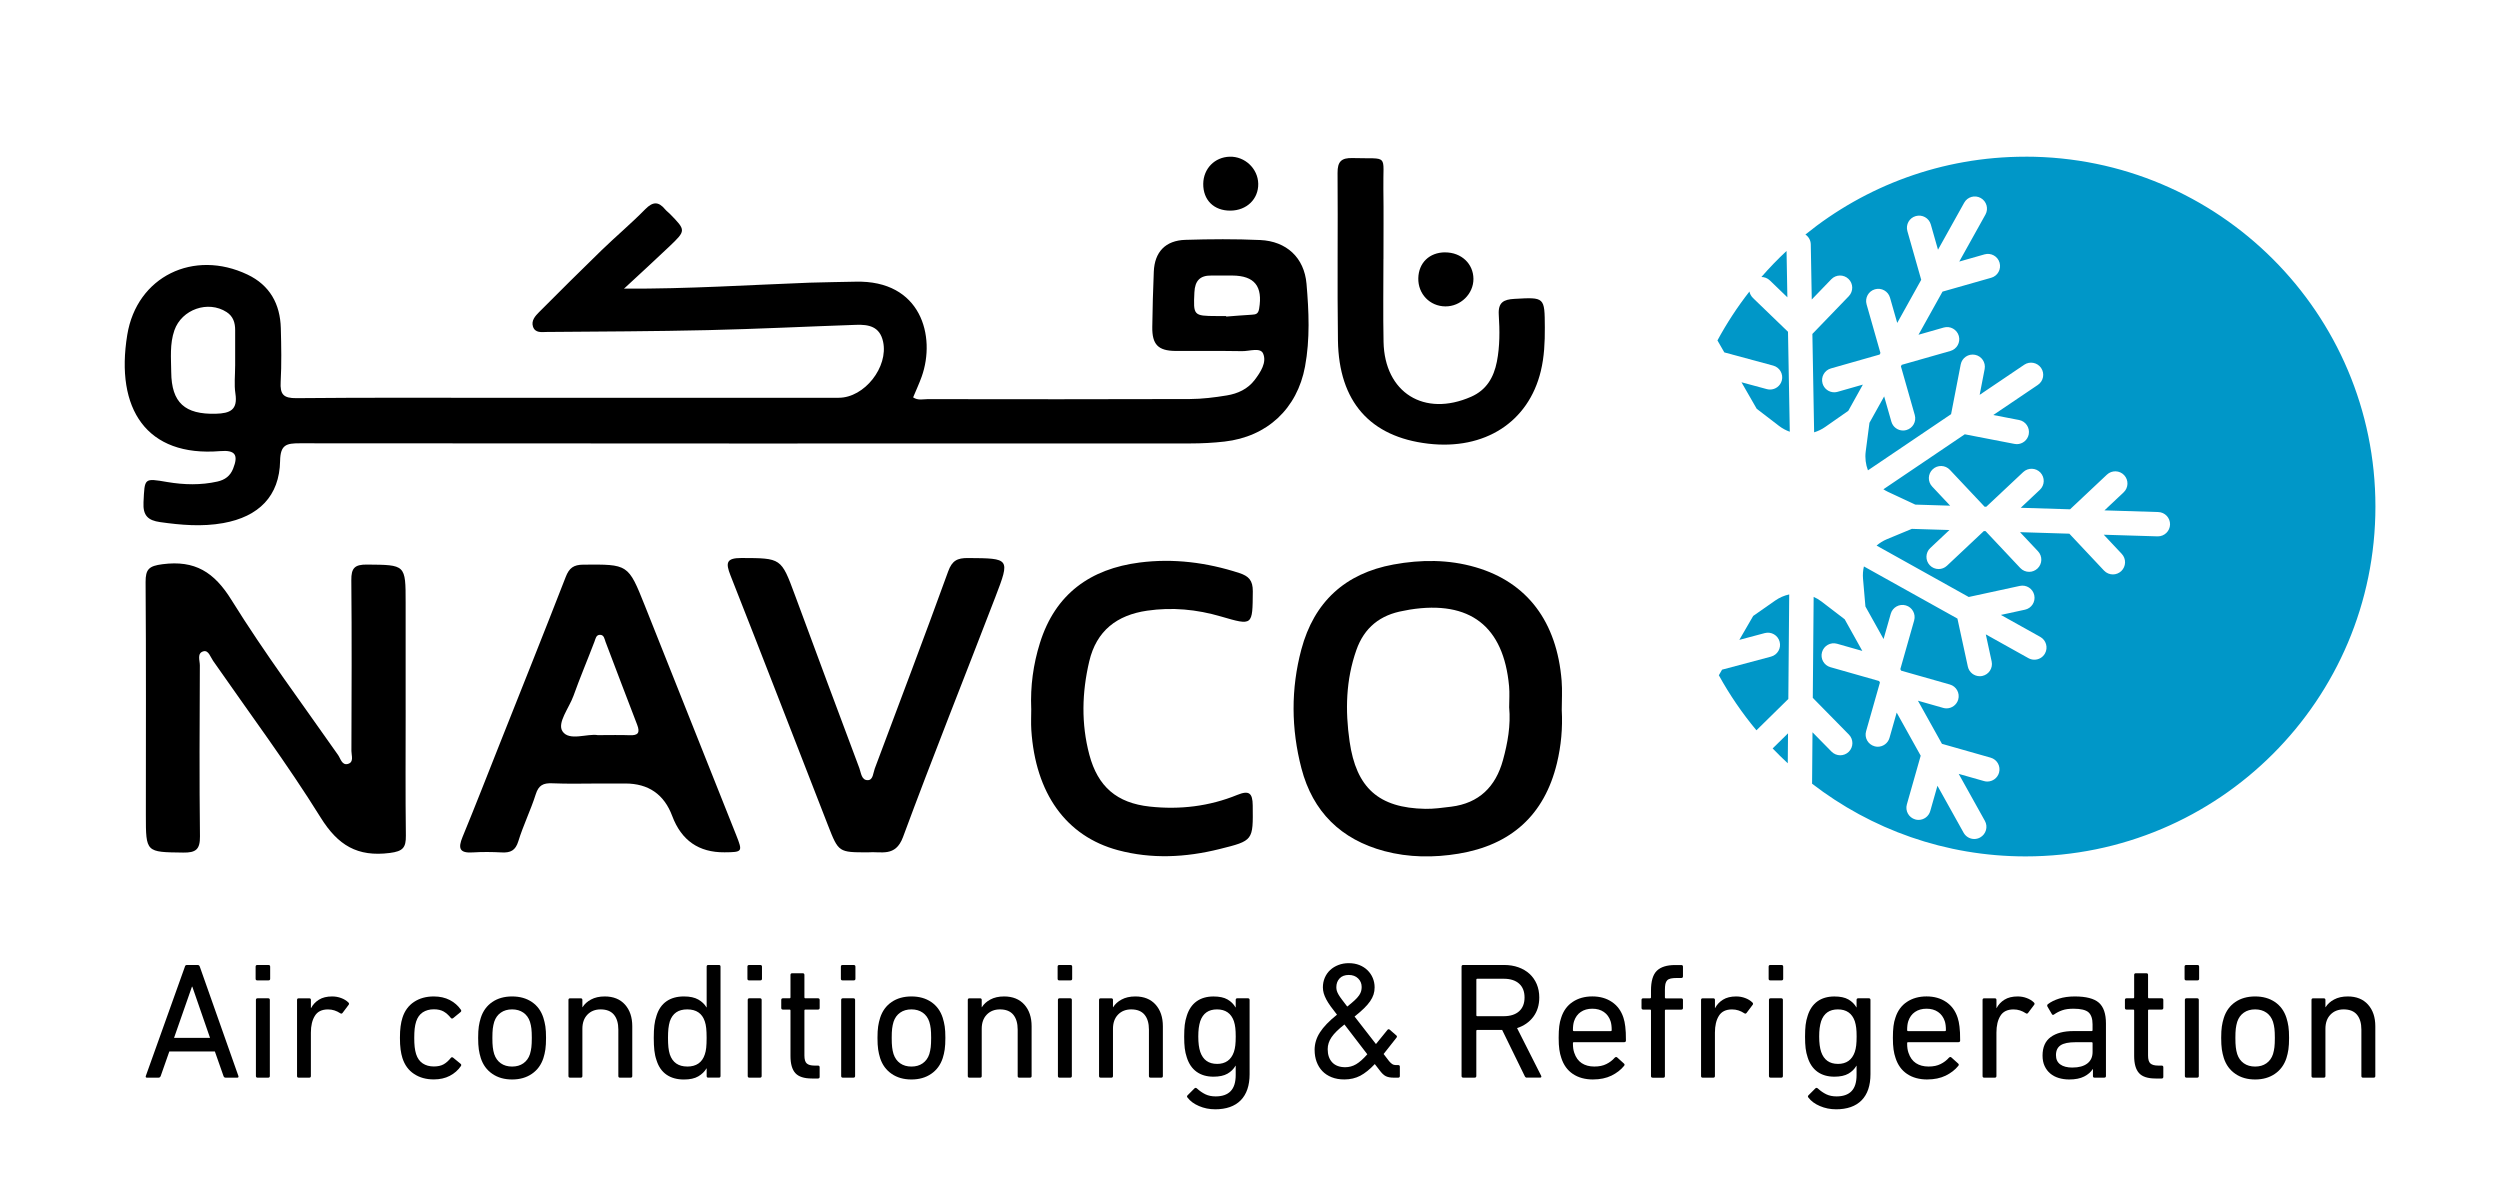
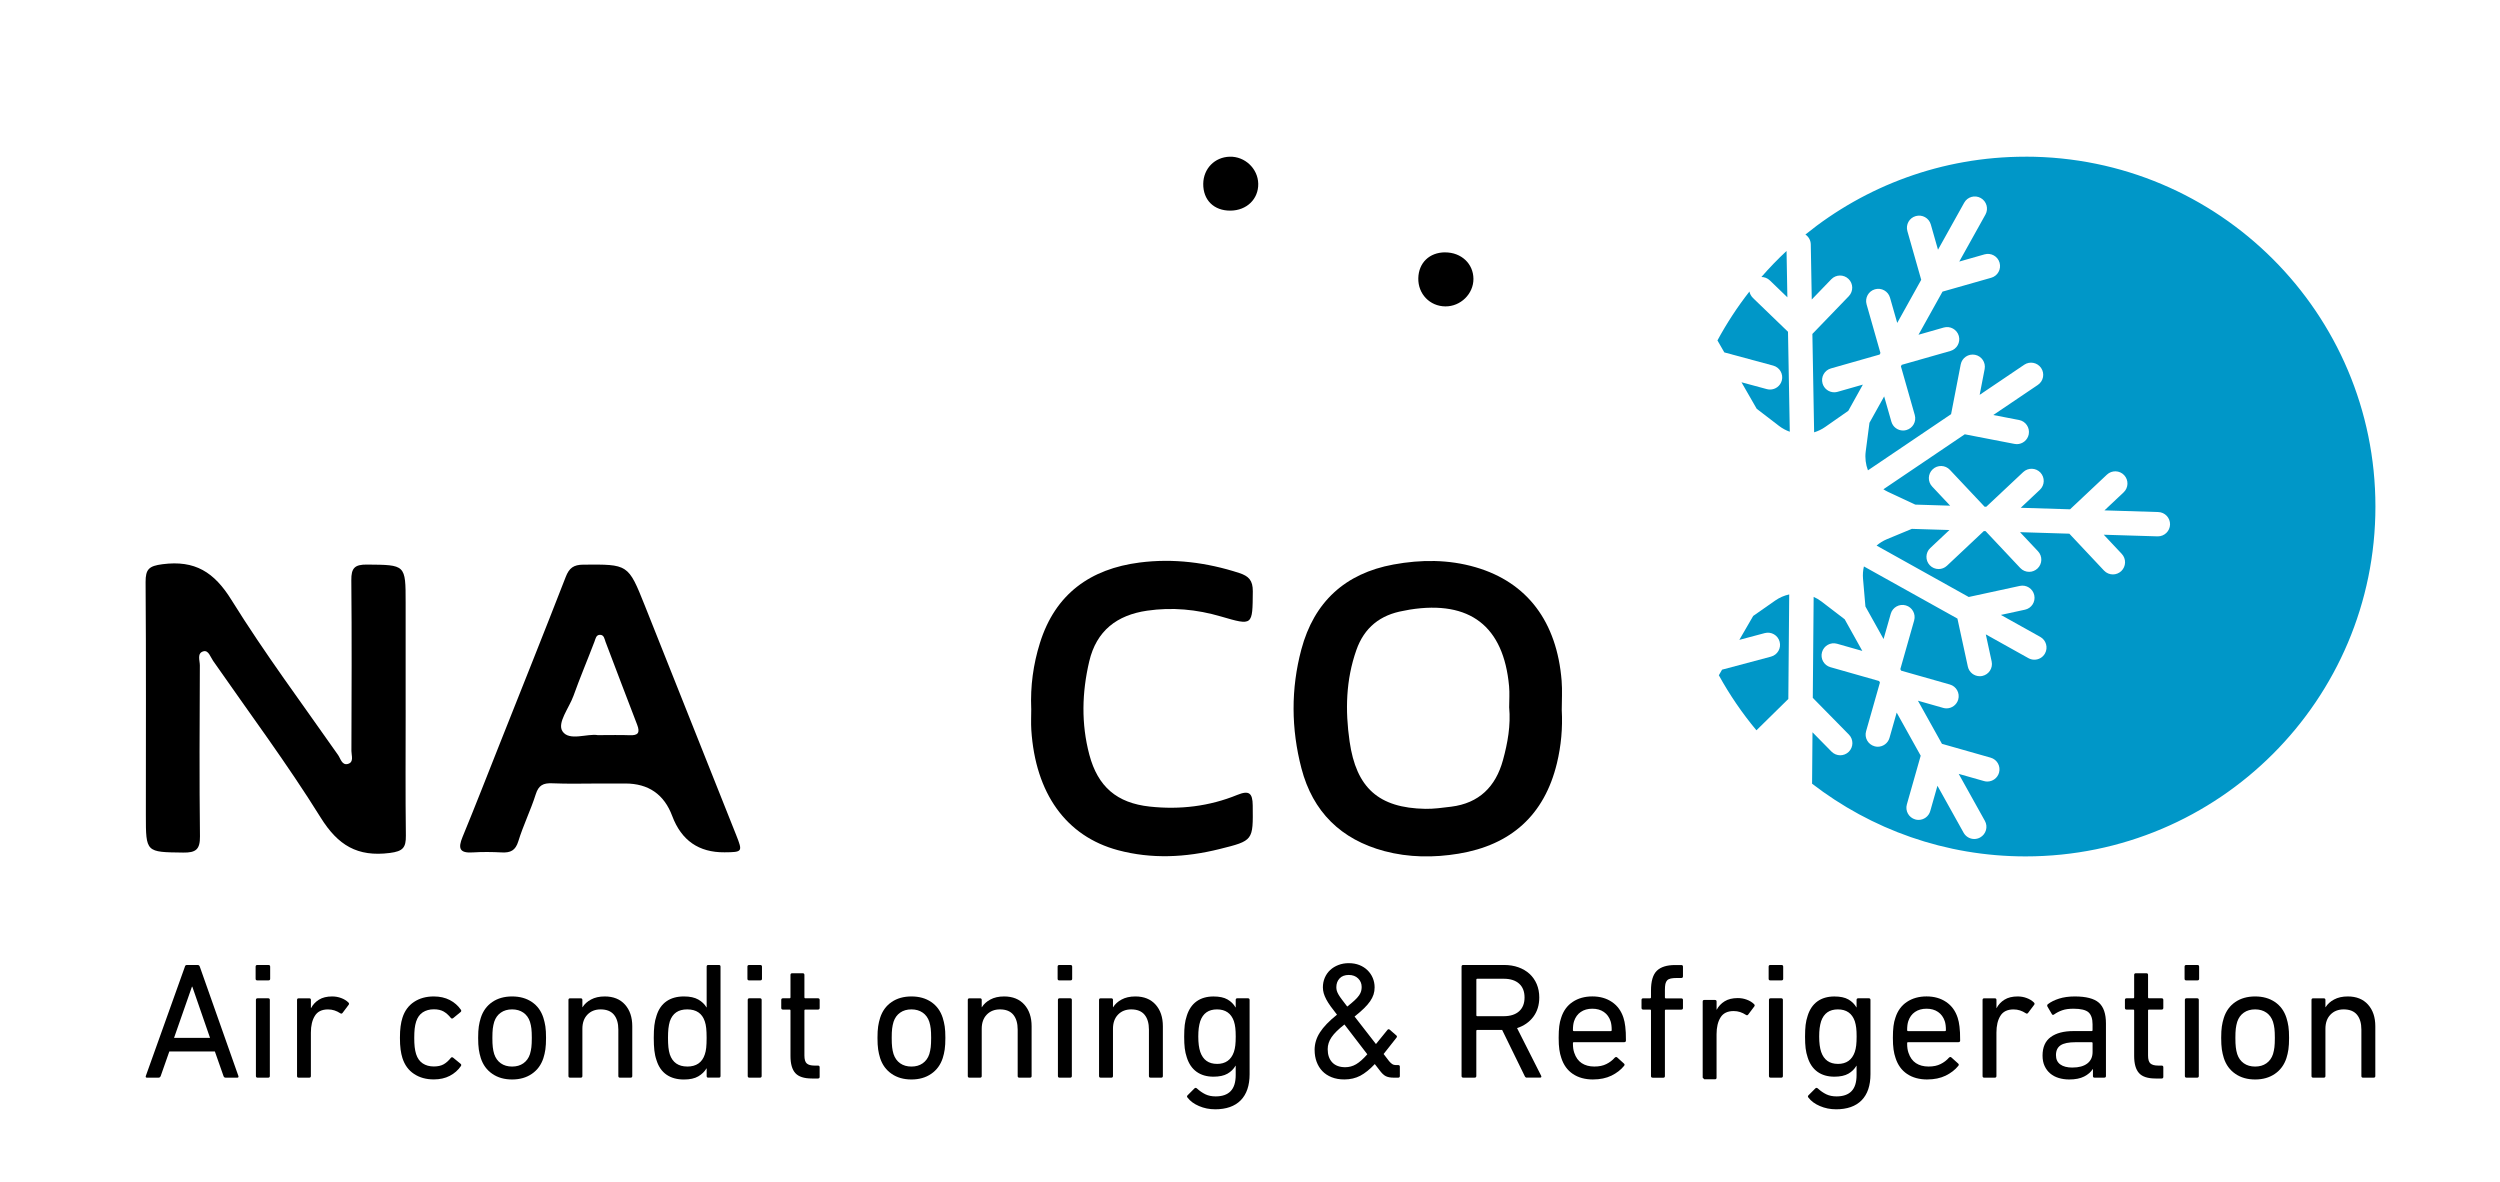
<svg xmlns="http://www.w3.org/2000/svg" version="1.1" viewBox="0 0 841.89 397.96">
  <defs>
    <style>
      .cls-1 {
        fill: #0097c8;
      }
    </style>
  </defs>
  <g>
    <g id="Layer_1">
      <g>
-         <path d="M412.91,106.43c0,.06,0,.12.01.18,2.88-.22,5.77-.47,8.66-.63,1.36-.08,2.15-.26,2.44-2.02,1.27-7.53-1.51-11.11-9.02-11.17-2.36-.02-4.72.04-7.08,0-3.83-.06-5.51,1.78-5.7,5.63-.37,7.82-.34,7.98,7.41,8.01,1.09,0,2.18,0,3.27,0M79.19,123.23c0-4.01-.02-8.01,0-12.02.02-2.51-.66-4.69-2.88-6.12-6.25-4.03-15.11-.91-17.58,6.13-1.61,4.61-1.11,9.37-1.07,14.08.09,10.35,4.63,14.3,15,14.03,4.89-.13,7.45-1.32,6.61-6.82-.46-3.02-.08-6.18-.09-9.27M210.16,97.2c21.74.11,42.12-1.25,62.52-2.01,5.11-.19,10.22-.19,15.33-.33,22.28-.62,27.18,18.48,22.38,31.96-.84,2.36-1.91,4.63-2.89,7,1.68,1.12,3.33.59,4.88.59,29.42.04,58.85.07,88.27-.03,4.17-.02,8.38-.54,12.5-1.22,3.65-.6,7.05-2.14,9.37-5.21,1.99-2.63,4.16-5.93,2.83-8.92-.93-2.11-4.64-.73-7.08-.78-7.49-.14-14.99,0-22.48-.07-5.79-.06-7.83-2.18-7.75-8.06.08-6.21.25-12.42.51-18.63.27-6.63,3.9-10.51,10.64-10.72,8.4-.26,16.82-.32,25.21.06,8.81.4,14.82,5.91,15.58,14.74.79,9.25,1.22,18.61-.5,27.86-2.63,14.19-12.74,23.63-27.11,25.27-3.8.43-7.65.63-11.48.63-99.97.03-199.94.05-299.91-.05-4.48,0-6.55.41-6.65,5.91-.21,11.87-7.17,18.8-19.15,20.96-7.13,1.28-14.18.67-21.26-.33-4.04-.57-5.83-2.16-5.59-6.69.41-8.2.08-8.15,8.04-6.8,5.61.94,11.25,1.09,16.87-.17,2.52-.57,4.28-1.88,5.25-4.29,1.89-4.72.72-6.37-4.33-5.96-24.85,2.04-35.38-14.23-31.3-39.16,3.22-19.67,22.39-28.91,40.5-20.28,7.51,3.58,10.99,9.9,11.21,18.03.16,6.03.28,12.08-.05,18.09-.23,4.18.88,5.54,5.33,5.49,24.49-.24,48.98-.11,73.47-.11,36.37,0,72.74,0,109.11-.02,8.69,0,16.8-10.37,14.96-18.88-1.11-5.16-4.87-5.83-9.12-5.68-16.62.57-33.22,1.4-49.85,1.78-18.08.42-36.17.47-54.26.62-1.73.02-3.95.44-4.68-1.83-.62-1.97.73-3.52,2.02-4.81,6.97-6.98,13.95-13.96,21.03-20.82,4.85-4.7,10.04-9.06,14.76-13.87,2.57-2.61,4.47-2.66,6.71.05.47.56,1.08.99,1.59,1.51,5.44,5.56,5.47,5.59-.19,10.99-4.72,4.51-9.56,8.9-15.25,14.19" />
        <path d="M136.61,239.17c0,14.07-.11,28.14.07,42.2.05,4.07-.97,5.31-5.41,5.87-10.9,1.39-17.46-2.55-23.32-11.98-11.24-18.08-24.02-35.2-36.18-52.71-.9-1.29-1.54-3.64-3.21-3.23-2.32.58-1.25,3.11-1.26,4.76-.08,19.18-.19,38.37.04,57.55.05,4.45-1.4,5.54-5.64,5.48-12.58-.16-12.58.01-12.58-12.68,0-26.13.1-52.25-.09-78.38-.03-4.41,1.16-5.46,5.69-6.05,10.94-1.42,17.4,2.64,23.23,12.04,11.13,17.93,23.8,34.91,35.91,52.23.84,1.21,1.31,3.59,3.35,2.97,2.04-.61,1.13-2.81,1.13-4.32.06-19.18.15-38.37-.03-57.55-.04-4.04,1.1-5.29,5.25-5.25,13.04.12,13.04-.06,13.04,12.86v36.17Z" />
        <path d="M508.22,238.19c0-2.37.19-4.76-.03-7.11-1.84-20.23-13.19-28.98-33.38-25.8-.72.11-1.43.29-2.15.41-7.84,1.36-13.23,5.62-15.9,13.22-3.54,10.06-3.78,20.33-2.28,30.76,2.24,15.63,9.76,22.42,25.49,22.71,2.89.05,5.81-.37,8.69-.72,9.44-1.17,15.02-6.75,17.47-15.68,1.6-5.82,2.65-11.72,2.09-17.8M525.93,239.11c.33,6.03-.2,11.99-1.62,17.89-4.24,17.59-15.56,27.56-33.12,30.48-8.31,1.38-16.8,1.32-25-.87-14.58-3.9-24.11-13.22-27.93-27.89-3.46-13.29-3.57-26.75-.02-40.03,4.27-15.96,14.72-25.6,31.03-28.59,9.25-1.7,18.56-1.73,27.64.92,17.39,5.06,27.39,18.36,28.98,38.24.26,3.26.04,6.56.04,9.84" />
        <path d="M201.36,247.56c4.12,0,7.4-.1,10.68.03,2.81.12,3.58-.79,2.53-3.52-3.61-9.29-7.09-18.62-10.65-27.92-.36-.96-.48-2.38-1.87-2.37-1.31,0-1.47,1.25-1.86,2.29-2.32,6.1-4.87,12.11-7.07,18.26-1.45,4.06-5.57,9.1-3.7,11.94,2.26,3.44,8.39.65,11.95,1.3M202.37,263.85c-5.48,0-10.96.17-16.43-.07-2.97-.12-4.56.63-5.52,3.68-1.7,5.36-4.22,10.46-5.87,15.83-.96,3.14-2.64,3.92-5.57,3.77-3.28-.17-6.58-.21-9.85,0-4.47.28-4.9-1.47-3.37-5.2,4.3-10.42,8.38-20.93,12.54-31.41,7.43-18.72,14.92-37.4,22.21-56.17,1.17-3.02,2.66-4.11,5.93-4.13,15.07-.12,15.11-.24,20.68,13.72,10.29,25.77,20.56,51.56,30.8,77.36,2.24,5.64,2.12,5.74-3.93,5.79q-13,.11-17.62-12.24-4.1-10.93-15.79-10.93h-8.22Z" />
-         <path d="M292.22,287.03c-9.76,0-9.83.02-13.35-8.99-10.97-28.11-21.82-56.25-32.89-84.31-1.66-4.22-1.39-5.83,3.69-5.82,13.42.06,13.38-.1,18.04,12.52,7.18,19.43,14.4,38.85,21.68,58.24.59,1.57.69,4.16,2.92,4.05,1.73-.09,1.73-2.45,2.28-3.92,8.27-22.11,16.67-44.17,24.71-66.37,1.33-3.69,3.12-4.54,6.7-4.51,14.09.1,14.22.04,9.2,13.11-10.35,26.95-21.09,53.76-31.1,80.84-2.56,6.91-7.39,4.76-11.89,5.16" />
        <path d="M347.27,238.66c-.31-7.54.67-14.9,2.93-22.12,5.17-16.56,17.01-24.98,33.59-27.11,11.36-1.45,22.57-.03,33.52,3.53,3.24,1.05,4.6,2.52,4.58,6.15-.1,11.63.06,11.64-10.74,8.49-8.15-2.39-16.45-3.18-24.86-1.95-10.14,1.48-17.06,6.73-19.49,17.09-2.46,10.49-2.73,20.97.04,31.42,2.87,10.79,9.28,16.26,20.33,17.46,10.15,1.1,20.03-.07,29.49-3.93,3.95-1.61,5.16-.66,5.2,3.55.13,11.86.26,11.84-11.24,14.7-11.35,2.82-22.79,3.4-34.12.37-17.54-4.7-27.82-19.18-29.2-40.51-.15-2.37-.02-4.75-.02-7.12" />
-         <path d="M465.88,87.2c0,9.31-.15,18.62.04,27.93.34,17.12,13.7,25.42,29.49,18.48,5.17-2.27,7.62-6.5,8.67-11.8,1.03-5.24.97-10.56.64-15.82-.26-4.16,1.65-5.14,5.21-5.34,10.29-.58,10.24-.65,10.3,9.62.03,4.95-.19,9.88-1.35,14.68-4.14,17.22-18.91,26.68-37.93,24.46-19.53-2.28-30.09-14.13-30.39-34.76-.26-18.8.02-37.61-.13-56.41-.03-3.83,1.27-5.13,5.09-5.01,12.43.37,10.15-1.69,10.34,10.42.12,7.85.02,15.7.03,23.55" />
        <path d="M486.66,84.99c5.43,0,9.5,3.8,9.53,8.92.03,5.05-4.33,9.32-9.46,9.27-5.23-.04-9.22-4.2-9.11-9.48.11-5.2,3.75-8.71,9.04-8.72" />
        <path d="M414.38,70.93c-5.58.06-9.25-3.57-9.18-9.05.07-5.1,3.85-8.97,8.9-9.11,5.13-.15,9.52,4.01,9.62,9.1.1,5.15-3.87,9.01-9.34,9.06" />
        <path class="cls-1" d="M590.3,100.31c-.62-.6-1.01-1.35-1.17-2.14-4.03,5.16-7.64,10.67-10.77,16.47l2.31,4.03,16.47,4.45c2.18.59,3.48,2.84,2.89,5.03-.5,1.83-2.15,3.03-3.96,3.03-.35,0-.71-.05-1.07-.14l-8.55-2.31,5.13,8.93,7.53,5.78c1.12.85,2.34,1.5,3.61,1.95l-.6-33.66-11.83-11.41Z" />
        <path class="cls-1" d="M682.06,52.77c-28.07,0-53.84,9.82-74.08,26.21,1.07.72,1.79,1.93,1.81,3.32l.33,18.56,6.58-6.82c1.57-1.63,4.17-1.68,5.8-.1,1.63,1.57,1.67,4.16.1,5.8l-12.27,12.72.59,33.13c1.31-.4,2.57-1,3.73-1.81l7.77-5.43,4.91-8.83-8.52,2.43c-.37.1-.75.16-1.12.16-1.78,0-3.43-1.18-3.94-2.98-.62-2.18.65-4.45,2.82-5.06l16.4-4.67.28-.51-4.67-16.4c-.62-2.18.64-4.45,2.82-5.07,2.18-.62,4.45.64,5.07,2.82l2.43,8.51,8.08-14.52-4.66-16.4c-.62-2.18.64-4.45,2.82-5.06,2.18-.62,4.45.64,5.07,2.82l2.42,8.51,8.82-15.83c1.1-1.99,3.59-2.69,5.57-1.59,1.98,1.11,2.69,3.6,1.59,5.58l-8.82,15.83,8.52-2.43c2.18-.62,4.45.64,5.06,2.82.62,2.18-.64,4.45-2.82,5.06l-16.4,4.67-8.09,14.52,8.51-2.43c2.18-.62,4.45.65,5.07,2.82.62,2.18-.65,4.44-2.82,5.07l-16.4,4.67-.28.5,4.67,16.4c.62,2.18-.64,4.44-2.82,5.06-.38.11-.75.16-1.12.16-1.79,0-3.42-1.17-3.94-2.98l-2.43-8.51-4.95,8.89-1.26,9.64c-.29,2.21,0,4.39.75,6.37l28-18.92,3.24-16.74c.43-2.23,2.57-3.68,4.81-3.25,2.22.43,3.68,2.58,3.25,4.8l-1.68,8.69,15.01-10.14c1.88-1.27,4.42-.77,5.69,1.1,1.27,1.88.78,4.42-1.1,5.69l-15.01,10.14,8.69,1.68c2.22.43,3.67,2.58,3.25,4.81-.38,1.96-2.1,3.32-4.02,3.32-.26,0-.52-.03-.78-.08l-16.74-3.24-27.41,18.52c.5.32,1.01.61,1.55.87l8.98,4.19c.07.03.12.07.18.1l11.77.36-6.06-6.45c-1.55-1.65-1.47-4.25.18-5.8,1.65-1.55,4.25-1.47,5.79.18l11.69,12.42h.58s12.43-11.67,12.43-11.67c1.65-1.55,4.24-1.47,5.79.17,1.55,1.66,1.47,4.25-.18,5.8l-6.45,6.06,16.61.51,12.42-11.68c1.65-1.55,4.25-1.47,5.8.18,1.55,1.65,1.47,4.25-.18,5.79l-6.45,6.07,18.11.56c2.26.07,4.04,1.96,3.97,4.22-.07,2.22-1.89,3.97-4.09,3.97-.04,0-.08,0-.13,0l-18.1-.55,6.06,6.45c1.55,1.65,1.47,4.25-.17,5.8-.79.74-1.81,1.12-2.81,1.12-1.09,0-2.18-.43-2.99-1.29l-11.68-12.43-16.61-.51,6.06,6.44c1.55,1.65,1.47,4.25-.18,5.8-.79.74-1.8,1.12-2.81,1.12-1.09,0-2.18-.43-2.99-1.29l-11.68-12.42-.59-.02-12.42,11.68c-.79.74-1.8,1.11-2.8,1.11-1.09,0-2.18-.43-2.99-1.29-1.55-1.65-1.47-4.25.18-5.79l6.45-6.06-12.66-.39-8.37,3.47c-1.3.54-2.48,1.28-3.5,2.16l31.03,17.31,17.2-3.73c2.22-.48,4.4.92,4.87,3.14.48,2.21-.92,4.4-3.14,4.87l-8.1,1.76,13.26,7.4c1.98,1.1,2.69,3.6,1.59,5.58-.75,1.35-2.14,2.1-3.59,2.1-.67,0-1.36-.17-1.99-.52l-14.35-8.01,1.97,9.12c.48,2.21-.92,4.4-3.14,4.88-.29.07-.59.09-.87.09-1.89,0-3.59-1.31-4.01-3.23l-3.51-16.18-31.49-17.56c-.31,1.33-.42,2.72-.3,4.14l.81,9.35,6.11,10.96,2.42-8.51c.62-2.18,2.9-3.44,5.06-2.82,2.18.62,3.44,2.89,2.82,5.07l-4.66,16.4.28.51,16.4,4.66c2.18.62,3.44,2.88,2.82,5.06-.52,1.8-2.16,2.98-3.94,2.98-.37,0-.74-.05-1.12-.16l-8.51-2.42,8.09,14.52,16.4,4.66c2.18.62,3.44,2.88,2.82,5.06-.51,1.8-2.16,2.98-3.94,2.98-.37,0-.75-.05-1.12-.16l-8.52-2.42,8.82,15.83c1.1,1.98.39,4.47-1.59,5.58-.63.35-1.31.52-1.99.52-1.44,0-2.83-.76-3.59-2.11l-8.81-15.82-2.42,8.51c-.51,1.81-2.16,2.99-3.94,2.99-.37,0-.75-.05-1.12-.16-2.18-.62-3.44-2.88-2.82-5.06l4.66-16.4-8.09-14.52-2.42,8.52c-.51,1.8-2.16,2.98-3.94,2.98-.37,0-.75-.05-1.12-.16-2.18-.62-3.45-2.89-2.82-5.06l4.66-16.4-.28-.51-16.4-4.66c-2.18-.62-3.44-2.88-2.82-5.06.62-2.18,2.89-3.45,5.06-2.83l8.51,2.42-5.94-10.66-7.79-5.97c-.83-.64-1.73-1.16-2.66-1.58l-.29,34.01,12.16,12.37c1.59,1.61,1.57,4.21-.05,5.8-.8.78-1.84,1.17-2.87,1.17s-2.12-.41-2.93-1.23l-6.41-6.52-.14,17.32c19.89,15.34,44.82,24.48,71.89,24.48,65.07,0,117.82-52.75,117.82-117.82s-52.75-117.82-117.82-117.82" />
        <path class="cls-1" d="M602.51,200.18c-1.66.36-3.25,1.05-4.7,2.06l-7.41,5.18-4.67,8.06,8.55-2.28c2.19-.59,4.44.71,5.02,2.9.59,2.19-.72,4.44-2.9,5.02l-16.48,4.39-1.09,1.89c3.63,6.59,7.87,12.79,12.66,18.53l10.74-10.55.3-35.19Z" />
-         <path class="cls-1" d="M602.12,246.96l-5.17,5.08c1.64,1.72,3.35,3.38,5.09,5l.09-10.08Z" />
        <path class="cls-1" d="M595.99,94.41l5.92,5.72-.28-15.62c-2.97,2.77-5.8,5.7-8.47,8.77,1.02,0,2.04.38,2.83,1.14" />
        <path d="M70.73,349.51l-5.97-17.25h-.12l-6.03,17.25h12.11ZM62.25,325.52c.11-.37.33-.55.67-.55h3.63c.37,0,.61.18.73.55l13,36.83c.11.37-.02.56-.39.56h-3.9c-.37,0-.61-.19-.73-.56l-2.9-8.26h-15.34l-2.9,8.26c-.15.37-.39.56-.73.56h-3.9c-.37,0-.5-.19-.39-.56l13.17-36.83Z" />
        <path d="M86.74,362.91c-.37,0-.56-.19-.56-.56v-25.61c0-.37.19-.56.56-.56h3.57c.37,0,.56.19.56.56v25.61c0,.37-.19.56-.56.56h-3.57ZM86.63,330.15c-.37,0-.55-.18-.55-.55v-4.07c0-.37.18-.56.55-.56h3.79c.37,0,.56.19.56.56v4.07c0,.37-.19.55-.56.55h-3.79Z" />
        <path d="M100.58,362.91c-.37,0-.55-.18-.55-.55v-25.62c0-.37.18-.55.55-.55h3.57c.37,0,.55.18.55.55v2.73h.06c.6-1.15,1.48-2.09,2.65-2.82,1.17-.73,2.65-1.09,4.44-1.09,1.07,0,2.09.18,3.04.54.95.35,1.76.84,2.42,1.48.26.26.3.52.11.78l-2.06,2.74c-.22.29-.48.33-.78.11-.63-.41-1.28-.73-1.96-.95-.67-.22-1.39-.33-2.18-.33-2.04,0-3.52.72-4.4,2.15-.9,1.43-1.35,3.32-1.35,5.66v14.62c0,.37-.18.55-.55.55h-3.57Z" />
        <path d="M134.68,349.51c0-1.49.07-2.78.22-3.88.15-1.1.35-2.05.62-2.87.74-2.35,2.05-4.13,3.91-5.36,1.86-1.23,4.07-1.84,6.64-1.84,2.04,0,3.84.4,5.39,1.2,1.54.8,2.8,1.9,3.77,3.31.18.3.12.56-.17.78l-2.45,2.01c-.3.22-.56.2-.78-.06-.78-.97-1.6-1.69-2.45-2.18-.86-.48-1.95-.73-3.29-.73-1.45,0-2.69.35-3.74,1.03-1.04.69-1.78,1.74-2.23,3.15-.22.71-.38,1.49-.48,2.35-.09.85-.14,1.88-.14,3.07s.04,2.23.14,3.09c.1.88.26,1.67.48,2.38.45,1.41,1.19,2.46,2.23,3.15,1.04.69,2.28,1.03,3.74,1.03,1.34,0,2.43-.24,3.29-.72.86-.48,1.67-1.21,2.45-2.18.22-.26.48-.28.78-.05l2.45,2.01c.29.22.35.48.17.78-.97,1.42-2.23,2.52-3.77,3.32-1.54.8-3.34,1.2-5.39,1.2-2.57,0-4.78-.61-6.64-1.85-1.86-1.22-3.16-3.01-3.91-5.35-.26-.82-.47-1.78-.62-2.87-.15-1.1-.22-2.41-.22-3.94" />
        <path d="M172.45,359.17c1.49,0,2.75-.36,3.79-1.09,1.04-.73,1.79-1.76,2.23-3.1.22-.74.38-1.52.48-2.32.09-.79.14-1.85.14-3.15s-.05-2.34-.14-3.12c-.09-.78-.25-1.55-.48-2.29-.44-1.34-1.19-2.37-2.23-3.09-1.04-.72-2.3-1.09-3.79-1.09s-2.75.36-3.79,1.09c-1.05.73-1.79,1.76-2.23,3.09-.22.74-.38,1.51-.48,2.29-.09.78-.14,1.82-.14,3.12s.04,2.36.14,3.15c.09.8.25,1.57.48,2.32.45,1.34,1.19,2.37,2.23,3.1,1.04.73,2.3,1.09,3.79,1.09M172.45,363.52c-2.61,0-4.83-.63-6.66-1.9-1.85-1.26-3.14-3.03-3.88-5.3-.29-.93-.52-1.9-.67-2.93-.15-1.02-.22-2.31-.22-3.88s.07-2.84.22-3.85c.15-1,.37-1.97.67-2.9.74-2.31,2.04-4.08,3.88-5.33,1.83-1.25,4.06-1.87,6.66-1.87s4.83.62,6.66,1.87c1.85,1.24,3.14,3.02,3.88,5.33.29.93.52,1.9.67,2.9.15,1,.22,2.28.22,3.85s-.07,2.86-.22,3.88c-.15,1.02-.37,2-.67,2.93-.74,2.27-2.04,4.04-3.88,5.3-1.84,1.27-4.06,1.9-6.66,1.9" />
        <path d="M208.78,362.91c-.37,0-.55-.18-.55-.55v-15.63c0-2.16-.5-3.83-1.48-5.02-.99-1.19-2.48-1.79-4.49-1.79-1.82,0-3.3.59-4.44,1.76-1.13,1.17-1.7,2.76-1.7,4.77v15.91c0,.37-.19.55-.56.55h-3.57c-.37,0-.56-.18-.56-.55v-25.62c0-.37.19-.55.56-.55h3.57c.37,0,.56.18.56.55v2.45h.05c.63-1.04,1.58-1.91,2.85-2.59,1.27-.69,2.81-1.04,4.63-1.04,2.9,0,5.18.92,6.81,2.74,1.64,1.83,2.46,4.26,2.46,7.31v16.75c0,.37-.19.55-.56.55h-3.57Z" />
        <path d="M231.43,359.17c3.05,0,5.02-1.36,5.91-4.07.23-.63.38-1.38.48-2.26.09-.87.14-1.98.14-3.32s-.05-2.43-.14-3.29c-.09-.86-.25-1.62-.48-2.29-.89-2.68-2.86-4.02-5.91-4.02s-4.93,1.34-5.86,4.02c-.22.74-.38,1.56-.48,2.45-.09.9-.14,1.93-.14,3.12s.05,2.29.14,3.18c.09.89.26,1.69.48,2.4.93,2.71,2.88,4.07,5.86,4.07M238.52,362.91c-.37,0-.55-.18-.55-.55v-2.57h-.06c-.64,1.08-1.55,1.97-2.76,2.68-1.21.71-2.82,1.06-4.83,1.06-2.35,0-4.3-.54-5.86-1.62-1.57-1.08-2.68-2.68-3.35-4.8-.38-1.08-.62-2.19-.75-3.35-.13-1.15-.2-2.57-.2-4.25s.07-3.07.2-4.21c.13-1.14.38-2.24.75-3.32.67-2.12,1.78-3.71,3.35-4.8,1.56-1.08,3.51-1.62,5.86-1.62,2.01,0,3.62.35,4.83,1.04,1.21.69,2.13,1.57,2.76,2.65h.06v-13.73c0-.37.18-.56.55-.56h3.57c.37,0,.55.19.55.56v36.83c0,.37-.18.55-.55.55h-3.57Z" />
        <path d="M252.36,362.91c-.37,0-.56-.19-.56-.56v-25.61c0-.37.19-.56.56-.56h3.57c.37,0,.56.19.56.56v25.61c0,.37-.19.56-.56.56h-3.57ZM252.25,330.15c-.37,0-.55-.18-.55-.55v-4.07c0-.37.18-.56.55-.56h3.79c.37,0,.56.19.56.56v4.07c0,.37-.19.55-.56.55h-3.79Z" />
        <path d="M273.4,363.19c-2.61,0-4.46-.6-5.56-1.81-1.1-1.21-1.64-3.13-1.64-5.78v-15.29c0-.22-.11-.33-.33-.33h-2.23c-.37,0-.55-.19-.55-.56v-2.68c0-.37.18-.56.55-.56h2.23c.22,0,.33-.11.33-.34v-7.53c0-.37.19-.56.56-.56h3.57c.37,0,.56.19.56.56v7.53c0,.23.12.34.34.34h4.24c.37,0,.56.19.56.56v2.68c0,.37-.19.56-.56.56h-4.24c-.22,0-.34.11-.34.33v15.13c0,1.34.27,2.24.81,2.7.54.47,1.4.7,2.59.7h1.17c.37,0,.56.19.56.56v3.24c0,.36-.19.55-.56.55h-2.06Z" />
-         <path d="M283.83,362.91c-.37,0-.56-.19-.56-.56v-25.61c0-.37.19-.56.56-.56h3.57c.37,0,.56.19.56.56v25.61c0,.37-.19.56-.56.56h-3.57ZM283.72,330.15c-.37,0-.55-.18-.55-.55v-4.07c0-.37.18-.56.55-.56h3.79c.37,0,.56.19.56.56v4.07c0,.37-.19.55-.56.55h-3.79Z" />
        <path d="M306.93,359.17c1.49,0,2.75-.36,3.79-1.09,1.04-.73,1.79-1.76,2.23-3.1.22-.74.38-1.52.48-2.32.09-.79.14-1.85.14-3.15s-.05-2.34-.14-3.12-.25-1.55-.48-2.29c-.44-1.34-1.19-2.37-2.23-3.09-1.04-.72-2.3-1.09-3.79-1.09s-2.75.36-3.79,1.09c-1.05.73-1.79,1.76-2.23,3.09-.23.74-.38,1.51-.48,2.29s-.14,1.82-.14,3.12.04,2.36.14,3.15c.09.8.25,1.57.48,2.32.45,1.34,1.19,2.37,2.23,3.1,1.04.73,2.3,1.09,3.79,1.09M306.93,363.52c-2.61,0-4.83-.63-6.66-1.9-1.85-1.26-3.14-3.03-3.88-5.3-.29-.93-.52-1.9-.67-2.93-.15-1.02-.22-2.31-.22-3.88s.07-2.84.22-3.85c.15-1,.37-1.97.67-2.9.74-2.31,2.04-4.08,3.88-5.33,1.83-1.25,4.06-1.87,6.66-1.87s4.83.62,6.66,1.87c1.84,1.24,3.14,3.02,3.88,5.33.29.93.52,1.9.67,2.9.15,1,.22,2.28.22,3.85s-.07,2.86-.22,3.88c-.15,1.02-.37,2-.67,2.93-.74,2.27-2.04,4.04-3.88,5.3-1.84,1.27-4.06,1.9-6.66,1.9" />
        <path d="M343.26,362.91c-.37,0-.55-.18-.55-.55v-15.63c0-2.16-.5-3.83-1.48-5.02-.99-1.19-2.48-1.79-4.49-1.79-1.82,0-3.3.59-4.44,1.76-1.13,1.17-1.7,2.76-1.7,4.77v15.91c0,.37-.19.55-.56.55h-3.57c-.37,0-.56-.18-.56-.55v-25.62c0-.37.19-.55.56-.55h3.57c.37,0,.56.18.56.55v2.45h.05c.63-1.04,1.58-1.91,2.85-2.59,1.27-.69,2.81-1.04,4.63-1.04,2.9,0,5.18.92,6.81,2.74,1.64,1.83,2.46,4.26,2.46,7.31v16.75c0,.37-.19.55-.56.55h-3.57Z" />
        <path d="M356.82,362.91c-.37,0-.56-.19-.56-.56v-25.61c0-.37.19-.56.56-.56h3.57c.37,0,.56.19.56.56v25.61c0,.37-.19.56-.56.56h-3.57ZM356.71,330.15c-.37,0-.55-.18-.55-.55v-4.07c0-.37.18-.56.55-.56h3.79c.37,0,.56.19.56.56v4.07c0,.37-.19.55-.56.55h-3.79Z" />
        <path d="M387.46,362.91c-.37,0-.55-.18-.55-.55v-15.63c0-2.16-.5-3.83-1.48-5.02-.99-1.19-2.48-1.79-4.49-1.79-1.82,0-3.3.59-4.44,1.76-1.13,1.17-1.7,2.76-1.7,4.77v15.91c0,.37-.19.55-.56.55h-3.57c-.37,0-.56-.18-.56-.55v-25.62c0-.37.19-.55.56-.55h3.57c.37,0,.56.18.56.55v2.45h.05c.63-1.04,1.58-1.91,2.85-2.59,1.27-.69,2.81-1.04,4.63-1.04,2.9,0,5.18.92,6.81,2.74,1.64,1.83,2.46,4.26,2.46,7.31v16.75c0,.37-.19.55-.56.55h-3.57Z" />
        <path d="M409.83,358.28c2.86,0,4.76-1.34,5.69-4.02.23-.67.38-1.41.48-2.23.09-.81.14-1.8.14-2.96s-.05-2.13-.14-2.93-.25-1.55-.48-2.26c-.93-2.64-2.83-3.96-5.69-3.96s-4.71,1.32-5.64,3.96c-.22.71-.39,1.48-.5,2.31-.11.84-.16,1.8-.16,2.87,0,2.12.22,3.85.67,5.19.93,2.68,2.81,4.02,5.64,4.02M409.16,373.56c-1.9,0-3.7-.36-5.39-1.09-1.69-.72-2.99-1.68-3.88-2.87-.22-.26-.21-.52.06-.78l2.28-2.28c.26-.26.54-.26.84,0,.93.85,1.89,1.51,2.87,1.98.98.47,2.13.7,3.43.7,2.23,0,3.92-.58,5.05-1.76,1.14-1.17,1.71-2.99,1.71-5.44v-3.13h-.06c-.64,1.12-1.54,2.01-2.71,2.68-1.17.67-2.74,1.01-4.71,1.01-2.27,0-4.16-.55-5.69-1.65-1.53-1.1-2.62-2.71-3.29-4.82-.34-1-.57-2.04-.7-3.1-.13-1.06-.19-2.37-.19-3.94s.07-2.87.19-3.93c.13-1.06.36-2.09.7-3.1.67-2.12,1.76-3.73,3.29-4.83,1.53-1.09,3.42-1.64,5.69-1.64,1.97,0,3.55.33,4.71,1,1.17.67,2.07,1.56,2.71,2.68h.06v-2.51c0-.37.18-.56.55-.56h3.57c.37,0,.56.19.56.56v25c0,3.83-1,6.76-2.99,8.79-1.99,2.03-4.89,3.04-8.68,3.04" />
        <path d="M453.69,338.97c1.04-.82,1.89-1.54,2.54-2.15.65-.62,1.14-1.17,1.48-1.67.34-.5.56-.98.67-1.42.11-.44.17-.89.17-1.34,0-1.16-.4-2.12-1.2-2.9-.8-.78-1.85-1.17-3.15-1.17s-2.38.39-3.09,1.17c-.73.78-1.09,1.77-1.09,2.96,0,.41.05.81.16,1.2.12.39.31.83.59,1.31.28.48.66,1.04,1.14,1.67.48.64,1.08,1.42,1.79,2.35M447.11,353.31c0,1.9.51,3.38,1.53,4.46,1.02,1.08,2.49,1.62,4.38,1.62,1.3,0,2.52-.33,3.66-1,1.14-.67,2.39-1.78,3.77-3.35l-7.7-10.04c-2.01,1.56-3.45,2.99-4.33,4.27-.88,1.28-1.31,2.63-1.31,4.04M442.7,353.59c0-2.08.59-4.06,1.79-5.92,1.19-1.86,3.1-3.85,5.75-5.97-.86-1.08-1.58-2.04-2.18-2.87-.6-.84-1.08-1.61-1.45-2.31-.37-.71-.65-1.39-.84-2.04-.18-.65-.28-1.31-.28-1.98,0-1.16.21-2.23.64-3.24.43-1,1.03-1.87,1.81-2.59.78-.73,1.71-1.29,2.77-1.7,1.06-.41,2.22-.62,3.49-.62,1.34,0,2.54.22,3.6.64,1.06.43,1.97,1.01,2.73,1.76.76.75,1.35,1.61,1.76,2.6.41.98.62,2.04.62,3.15,0,.86-.12,1.65-.36,2.4-.24.74-.63,1.5-1.14,2.26-.52.76-1.21,1.56-2.07,2.4-.86.84-1.92,1.76-3.18,2.76l7.2,9.27,3.85-4.74c.22-.3.48-.34.78-.11l2.18,1.9c.3.22.34.48.12.78l-4.35,5.52,1.84,2.4c.37.44.73.78,1.06,1,.34.22.73.33,1.17.33h.84c.37,0,.56.18.56.55v3.13c0,.37-.19.56-.56.56h-1.51c-1.12,0-2.01-.17-2.68-.51-.67-.33-1.4-1.04-2.18-2.12l-1.51-1.95c-1.67,1.78-3.3,3.09-4.88,3.93-1.58.83-3.37,1.25-5.39,1.25-1.6,0-3.02-.25-4.27-.75-1.25-.5-2.29-1.19-3.12-2.06-.84-.87-1.48-1.92-1.93-3.13-.45-1.21-.67-2.54-.67-3.99" />
        <path d="M506.37,342.21c2.23,0,3.96-.55,5.19-1.65,1.23-1.1,1.84-2.65,1.84-4.66s-.61-3.56-1.84-4.66c-1.23-1.1-2.96-1.64-5.19-1.64h-8.87c-.22,0-.33.11-.33.33v11.94c0,.22.11.34.33.34h8.87ZM514.18,362.91c-.33,0-.58-.18-.73-.55l-7.59-15.52h-8.37c-.22,0-.33.11-.33.33v15.18c0,.37-.19.55-.56.55h-3.85c-.37,0-.56-.18-.56-.55v-36.83c0-.37.19-.56.56-.56h13.72c1.79,0,3.41.26,4.86.78,1.45.52,2.69,1.25,3.74,2.2,1.04.95,1.85,2.11,2.43,3.46.57,1.36.86,2.85.86,4.49,0,2.57-.67,4.74-2.01,6.53-1.34,1.78-3.16,3.05-5.47,3.8l8.09,16.01c.11.19.13.35.06.48-.08.13-.21.19-.39.19h-4.46Z" />
        <path d="M542.42,347.23c.22,0,.33-.11.33-.34,0-1.23-.13-2.23-.39-3.01-.45-1.34-1.2-2.37-2.26-3.1-1.06-.73-2.35-1.09-3.88-1.09s-2.81.36-3.88,1.09c-1.06.72-1.81,1.76-2.26,3.1-.26.78-.39,1.79-.39,3.01,0,.22.11.34.33.34h12.39ZM536.5,363.52c-2.71,0-4.99-.62-6.84-1.87-1.84-1.24-3.13-3.04-3.88-5.39-.3-.85-.52-1.81-.67-2.85-.15-1.04-.22-2.34-.22-3.91s.07-2.87.2-3.93c.13-1.06.35-2,.64-2.82.74-2.35,2.04-4.13,3.88-5.35,1.84-1.23,4.05-1.85,6.61-1.85s4.77.62,6.61,1.87c1.84,1.24,3.14,3.02,3.88,5.33.15.45.27.9.36,1.37.09.47.17.99.25,1.59.08.59.13,1.27.17,2.04.04.76.05,1.64.05,2.65,0,.37-.2.56-.61.56h-16.91c-.22,0-.33.11-.33.33,0,.74.04,1.36.11,1.84.07.48.19.95.34,1.4.52,1.56,1.36,2.73,2.51,3.49,1.15.76,2.57,1.14,4.24,1.14s2.96-.28,4.07-.84c1.11-.55,2.04-1.26,2.79-2.12.3-.29.58-.33.84-.11l2.28,2.06c.26.22.28.49.05.78-1.08,1.34-2.5,2.43-4.26,3.3-1.77.85-3.83,1.28-6.17,1.28" />
        <path d="M556.53,362.91c-.37,0-.55-.18-.55-.55v-22.05c0-.22-.12-.33-.34-.33h-2.29c-.37,0-.56-.19-.56-.56v-2.68c0-.37.19-.55.56-.55h2.29c.22,0,.34-.12.34-.34v-2.28c0-3.16.66-5.39,1.98-6.67,1.32-1.28,3.38-1.92,6.17-1.92h2.06c.37,0,.56.19.56.56v3.24c0,.37-.19.56-.56.56h-1.45c-.86,0-1.54.06-2.07.17-.52.11-.93.31-1.23.61-.29.3-.5.71-.61,1.23-.11.52-.16,1.19-.16,2.01v2.51c0,.22.11.34.33.34h5.19c.37,0,.56.18.56.55v2.68c0,.37-.19.56-.56.56h-5.19c-.22,0-.33.11-.33.33v22.05c0,.37-.19.55-.56.55h-3.57Z" />
-         <path d="M573.39,362.91c-.37,0-.55-.18-.55-.55v-25.62c0-.37.18-.55.55-.55h3.57c.37,0,.56.18.56.55v2.73h.05c.6-1.15,1.48-2.09,2.65-2.82,1.17-.73,2.65-1.09,4.44-1.09,1.08,0,2.09.18,3.04.54.95.35,1.76.84,2.42,1.48.26.26.3.52.11.78l-2.06,2.74c-.22.29-.48.33-.78.11-.63-.41-1.28-.73-1.96-.95-.67-.22-1.39-.33-2.18-.33-2.04,0-3.52.72-4.4,2.15-.9,1.43-1.34,3.32-1.34,5.66v14.62c0,.37-.19.55-.56.55h-3.57Z" />
+         <path d="M573.39,362.91v-25.62c0-.37.18-.55.55-.55h3.57c.37,0,.56.18.56.55v2.73h.05c.6-1.15,1.48-2.09,2.65-2.82,1.17-.73,2.65-1.09,4.44-1.09,1.08,0,2.09.18,3.04.54.95.35,1.76.84,2.42,1.48.26.26.3.52.11.78l-2.06,2.74c-.22.29-.48.33-.78.11-.63-.41-1.28-.73-1.96-.95-.67-.22-1.39-.33-2.18-.33-2.04,0-3.52.72-4.4,2.15-.9,1.43-1.34,3.32-1.34,5.66v14.62c0,.37-.19.55-.56.55h-3.57Z" />
        <path d="M596.27,362.91c-.37,0-.56-.19-.56-.56v-25.61c0-.37.19-.56.56-.56h3.57c.37,0,.56.19.56.56v25.61c0,.37-.19.56-.56.56h-3.57ZM596.15,330.15c-.37,0-.55-.18-.55-.55v-4.07c0-.37.18-.56.55-.56h3.79c.37,0,.56.19.56.56v4.07c0,.37-.19.55-.56.55h-3.79Z" />
        <path d="M618.92,358.28c2.86,0,4.76-1.34,5.69-4.02.23-.67.38-1.41.48-2.23.09-.81.14-1.8.14-2.96s-.04-2.13-.14-2.93-.25-1.55-.48-2.26c-.93-2.64-2.83-3.96-5.69-3.96s-4.71,1.32-5.64,3.96c-.22.71-.39,1.48-.5,2.31-.11.84-.16,1.8-.16,2.87,0,2.12.22,3.85.67,5.19.93,2.68,2.81,4.02,5.64,4.02M618.25,373.56c-1.9,0-3.7-.36-5.39-1.09-1.69-.72-2.99-1.68-3.88-2.87-.22-.26-.21-.52.06-.78l2.28-2.28c.26-.26.54-.26.84,0,.93.85,1.89,1.51,2.87,1.98.98.47,2.13.7,3.43.7,2.23,0,3.92-.58,5.05-1.76,1.14-1.17,1.7-2.99,1.7-5.44v-3.13h-.05c-.64,1.12-1.54,2.01-2.71,2.68-1.17.67-2.74,1.01-4.71,1.01-2.27,0-4.17-.55-5.7-1.65-1.53-1.1-2.62-2.71-3.29-4.82-.34-1-.57-2.04-.7-3.1-.13-1.06-.19-2.37-.19-3.94s.07-2.87.19-3.93c.13-1.06.36-2.09.7-3.1.67-2.12,1.76-3.73,3.29-4.83,1.53-1.09,3.43-1.64,5.7-1.64,1.97,0,3.54.33,4.71,1,1.17.67,2.07,1.56,2.71,2.68h.05v-2.51c0-.37.19-.56.56-.56h3.57c.37,0,.55.19.55.56v25c0,3.83-.99,6.76-2.98,8.79-1.99,2.03-4.88,3.04-8.68,3.04" />
        <path d="M654.97,347.23c.22,0,.33-.11.33-.34,0-1.23-.13-2.23-.39-3.01-.45-1.34-1.2-2.37-2.26-3.1-1.06-.73-2.35-1.09-3.88-1.09s-2.81.36-3.88,1.09c-1.06.72-1.81,1.76-2.26,3.1-.26.78-.39,1.79-.39,3.01,0,.22.11.34.33.34h12.39ZM649.05,363.52c-2.71,0-4.99-.62-6.84-1.87-1.84-1.24-3.13-3.04-3.88-5.39-.3-.85-.52-1.81-.67-2.85-.15-1.04-.22-2.34-.22-3.91s.07-2.87.2-3.93c.13-1.06.35-2,.64-2.82.74-2.35,2.04-4.13,3.88-5.35,1.84-1.23,4.05-1.85,6.61-1.85s4.77.62,6.61,1.87c1.84,1.24,3.14,3.02,3.88,5.33.15.45.27.9.36,1.37.09.47.17.99.25,1.59.08.59.13,1.27.17,2.04.04.76.05,1.64.05,2.65,0,.37-.2.56-.61.56h-16.91c-.22,0-.33.11-.33.33,0,.74.04,1.36.11,1.84.07.48.19.95.34,1.4.52,1.56,1.36,2.73,2.51,3.49,1.15.76,2.57,1.14,4.24,1.14s2.96-.28,4.07-.84c1.11-.55,2.04-1.26,2.79-2.12.3-.29.58-.33.83-.11l2.29,2.06c.26.22.28.49.05.78-1.08,1.34-2.5,2.43-4.26,3.3-1.77.85-3.83,1.28-6.17,1.28" />
        <path d="M668.19,362.91c-.37,0-.55-.18-.55-.55v-25.62c0-.37.18-.55.55-.55h3.57c.37,0,.56.18.56.55v2.73h.05c.6-1.15,1.48-2.09,2.65-2.82,1.17-.73,2.65-1.09,4.44-1.09,1.08,0,2.09.18,3.04.54.95.35,1.76.84,2.42,1.48.26.26.3.52.11.78l-2.06,2.74c-.22.29-.48.33-.78.11-.63-.41-1.28-.73-1.96-.95-.67-.22-1.39-.33-2.18-.33-2.04,0-3.52.72-4.4,2.15-.9,1.43-1.34,3.32-1.34,5.66v14.62c0,.37-.19.55-.56.55h-3.57Z" />
        <path d="M697.94,359.5c2.12,0,3.77-.45,4.97-1.36,1.19-.91,1.78-2.21,1.78-3.88v-2.96c0-.22-.11-.33-.33-.33h-5.35c-2.35,0-4.04.34-5.08,1.03-1.04.69-1.57,1.8-1.57,3.32,0,1.38.48,2.42,1.45,3.13.97.71,2.35,1.06,4.13,1.06M705.36,362.91c-.37,0-.55-.18-.55-.55v-2.35h-.06c-.63,1-1.6,1.85-2.9,2.51-1.31.67-2.98,1-5.02,1-1.27,0-2.44-.17-3.54-.5-1.1-.33-2.05-.84-2.85-1.51-.8-.67-1.43-1.51-1.9-2.51-.47-1-.7-2.18-.7-3.52,0-2.83.92-4.91,2.76-6.25,1.84-1.34,4.4-2.01,7.67-2.01h6.08c.22,0,.33-.11.33-.33v-1.95c0-1.86-.45-3.2-1.34-4.02-.9-.81-2.59-1.23-5.08-1.23-1.52,0-2.79.17-3.8.53-1,.35-1.89.81-2.68,1.37-.33.26-.6.24-.78-.05l-1.51-2.57c-.14-.3-.11-.56.11-.78,1-.78,2.27-1.41,3.8-1.9,1.52-.48,3.29-.73,5.3-.73,3.79,0,6.49.7,8.09,2.09,1.6,1.4,2.4,3.73,2.4,7.01v17.69c0,.37-.19.55-.56.55h-3.29Z" />
        <path d="M725.89,363.19c-2.61,0-4.46-.6-5.55-1.81-1.1-1.21-1.65-3.13-1.65-5.78v-15.29c0-.22-.11-.33-.33-.33h-2.23c-.37,0-.55-.19-.55-.56v-2.68c0-.37.18-.56.55-.56h2.23c.22,0,.33-.11.33-.34v-7.53c0-.37.19-.56.56-.56h3.57c.37,0,.55.19.55.56v7.53c0,.23.12.34.34.34h4.24c.37,0,.56.19.56.56v2.68c0,.37-.19.56-.56.56h-4.24c-.22,0-.34.11-.34.33v15.13c0,1.34.27,2.24.81,2.7.54.47,1.4.7,2.6.7h1.17c.37,0,.56.19.56.56v3.24c0,.36-.19.55-.56.55h-2.06Z" />
        <path d="M736.33,362.91c-.37,0-.56-.19-.56-.56v-25.61c0-.37.19-.56.56-.56h3.57c.37,0,.56.19.56.56v25.61c0,.37-.19.56-.56.56h-3.57ZM736.22,330.15c-.37,0-.55-.18-.55-.55v-4.07c0-.37.18-.56.55-.56h3.79c.37,0,.56.19.56.56v4.07c0,.37-.19.55-.56.55h-3.79Z" />
        <path d="M759.43,359.17c1.49,0,2.75-.36,3.79-1.09,1.04-.73,1.79-1.76,2.23-3.1.22-.74.38-1.52.48-2.32.09-.79.14-1.85.14-3.15s-.05-2.34-.14-3.12c-.09-.78-.26-1.55-.48-2.29-.45-1.34-1.19-2.37-2.23-3.09-1.04-.72-2.3-1.09-3.79-1.09s-2.76.36-3.8,1.09c-1.04.73-1.79,1.76-2.23,3.09-.23.74-.38,1.51-.48,2.29s-.14,1.82-.14,3.12.04,2.36.14,3.15c.09.8.25,1.57.48,2.32.44,1.34,1.19,2.37,2.23,3.1,1.04.73,2.31,1.09,3.8,1.09M759.43,363.52c-2.61,0-4.83-.63-6.66-1.9-1.85-1.26-3.14-3.03-3.88-5.3-.29-.93-.52-1.9-.67-2.93s-.22-2.31-.22-3.88.07-2.84.22-3.85.37-1.97.67-2.9c.74-2.31,2.04-4.08,3.88-5.33,1.83-1.25,4.06-1.87,6.66-1.87s4.82.62,6.66,1.87c1.84,1.24,3.14,3.02,3.88,5.33.3.93.52,1.9.67,2.9.15,1,.22,2.28.22,3.85s-.07,2.86-.22,3.88c-.15,1.02-.37,2-.67,2.93-.74,2.27-2.04,4.04-3.88,5.3-1.84,1.27-4.06,1.9-6.66,1.9" />
        <path d="M795.76,362.91c-.37,0-.55-.18-.55-.55v-15.63c0-2.16-.5-3.83-1.48-5.02-.99-1.19-2.48-1.79-4.49-1.79-1.82,0-3.3.59-4.44,1.76-1.13,1.17-1.7,2.76-1.7,4.77v15.91c0,.37-.19.55-.56.55h-3.57c-.37,0-.56-.18-.56-.55v-25.62c0-.37.19-.55.56-.55h3.57c.37,0,.56.18.56.55v2.45h.05c.63-1.04,1.58-1.91,2.85-2.59,1.27-.69,2.81-1.04,4.63-1.04,2.9,0,5.18.92,6.81,2.74,1.64,1.83,2.46,4.26,2.46,7.31v16.75c0,.37-.19.55-.56.55h-3.57Z" />
      </g>
    </g>
  </g>
</svg>